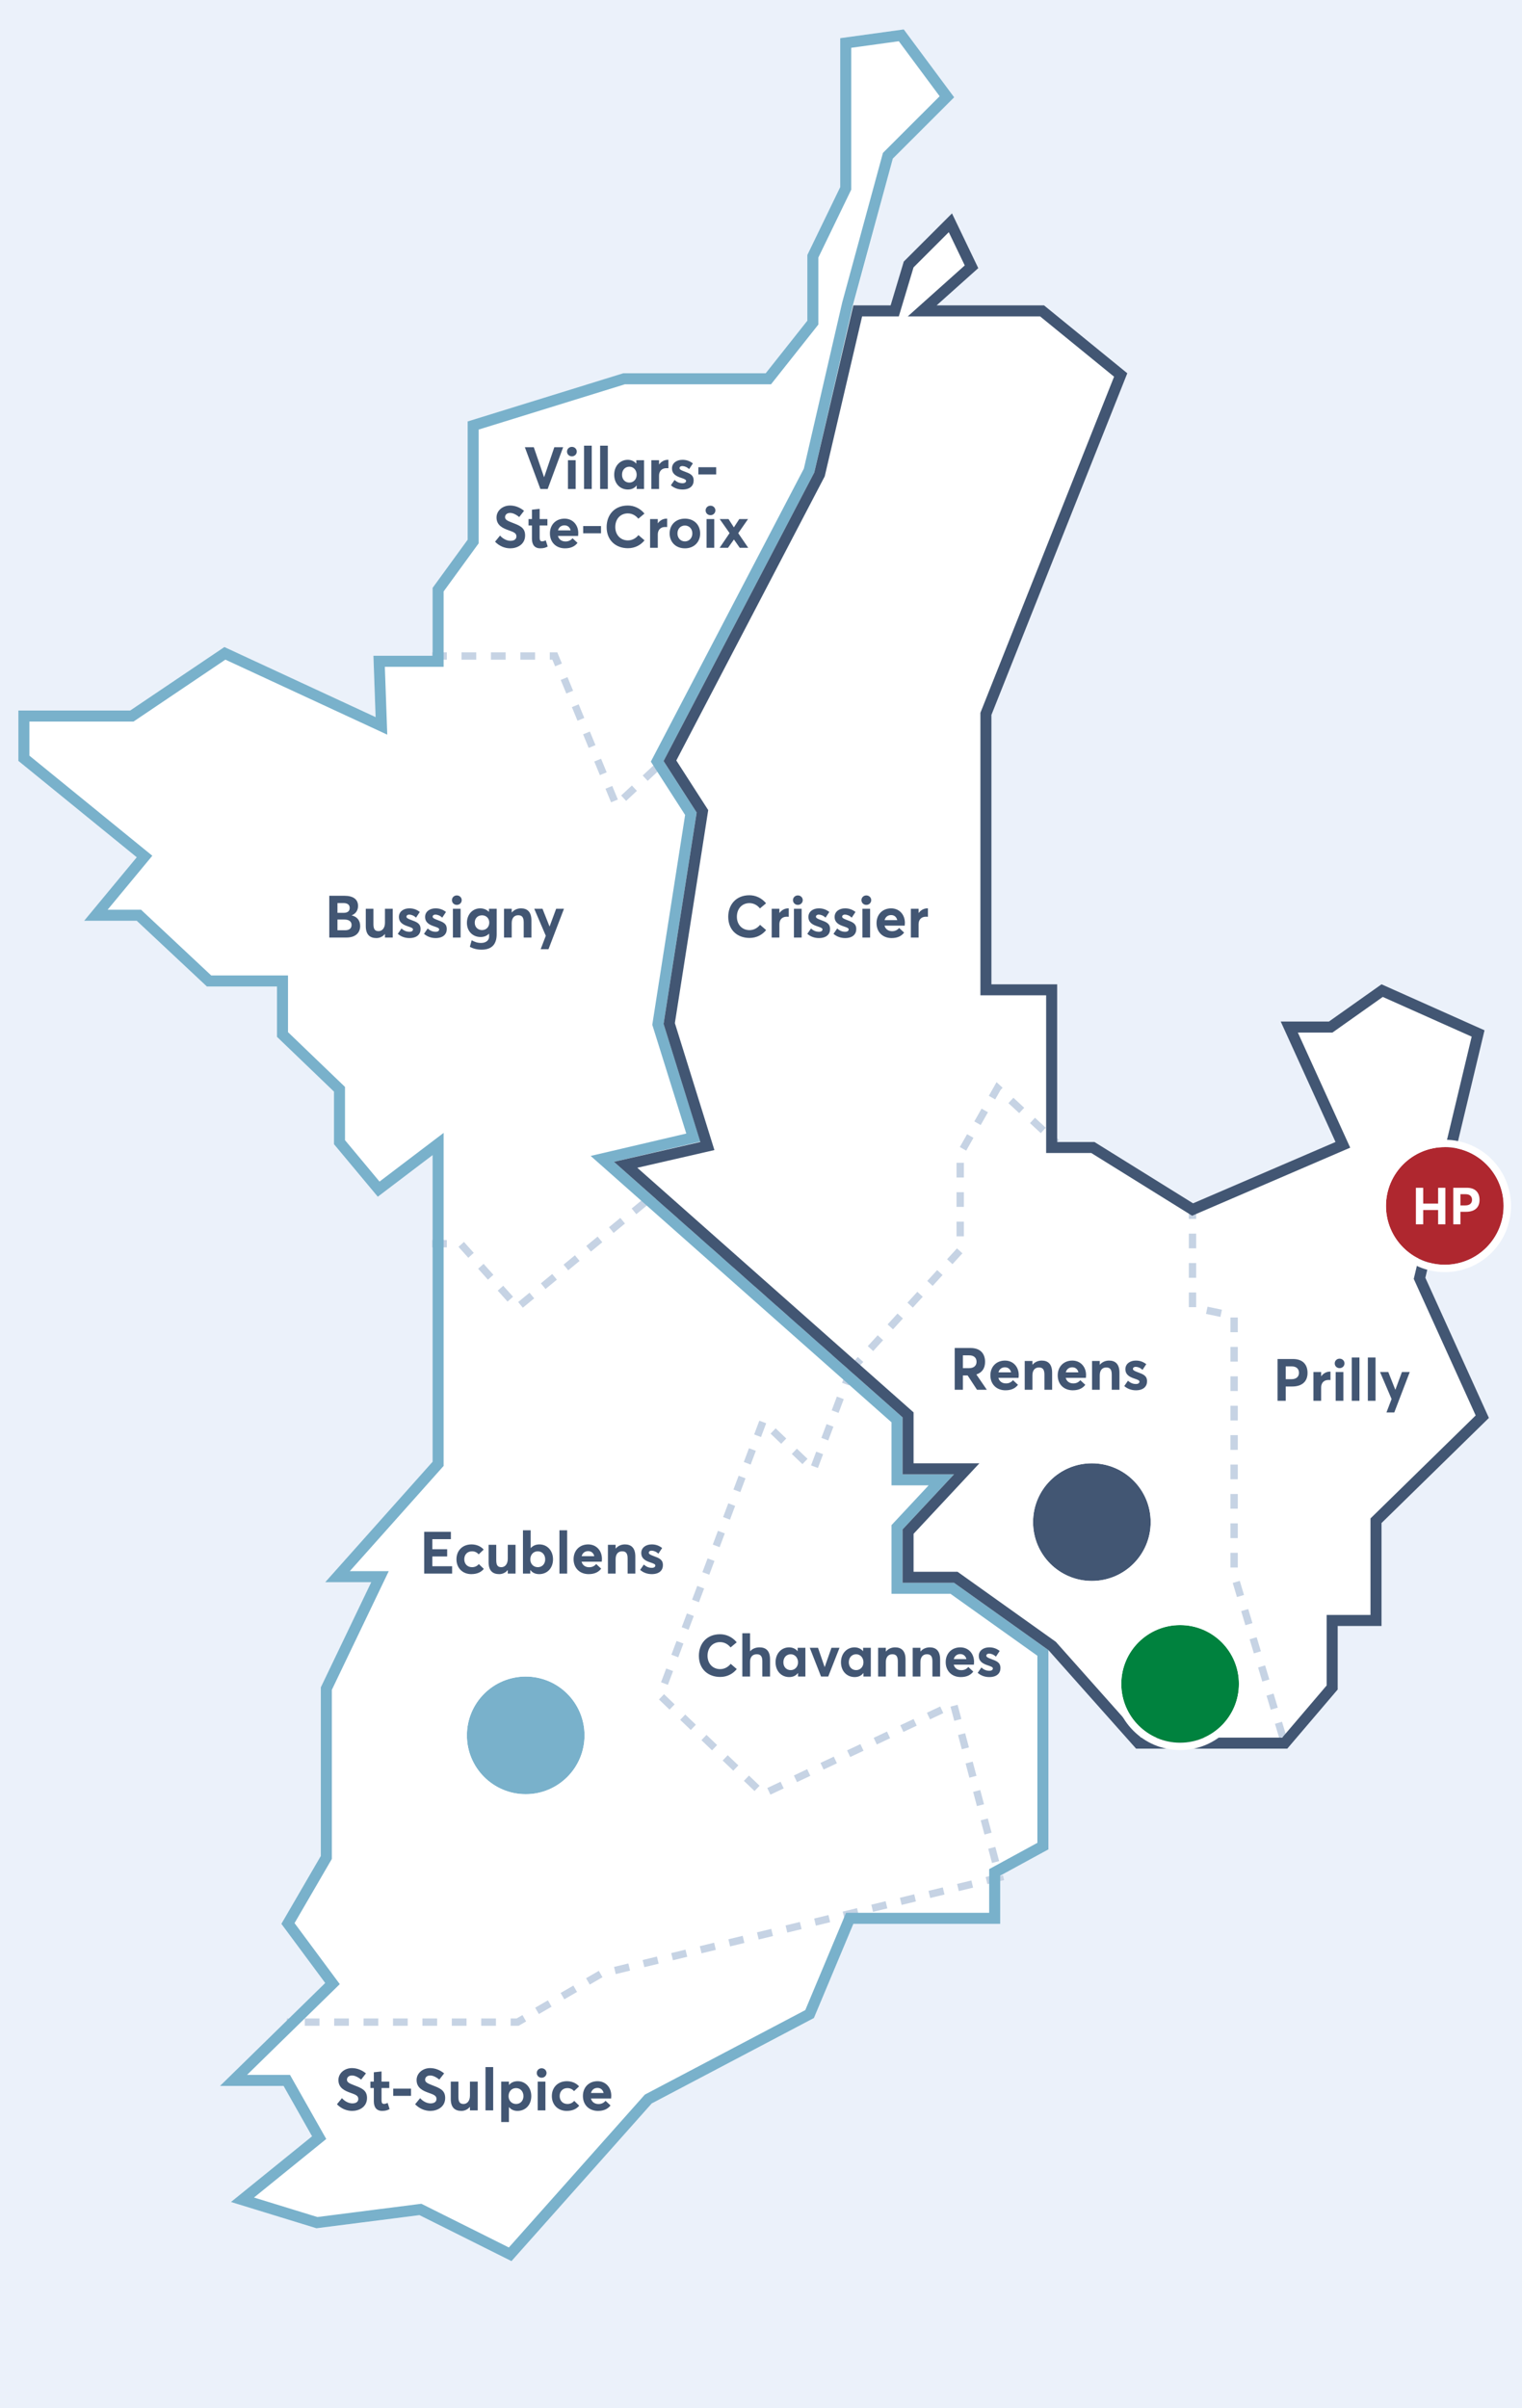
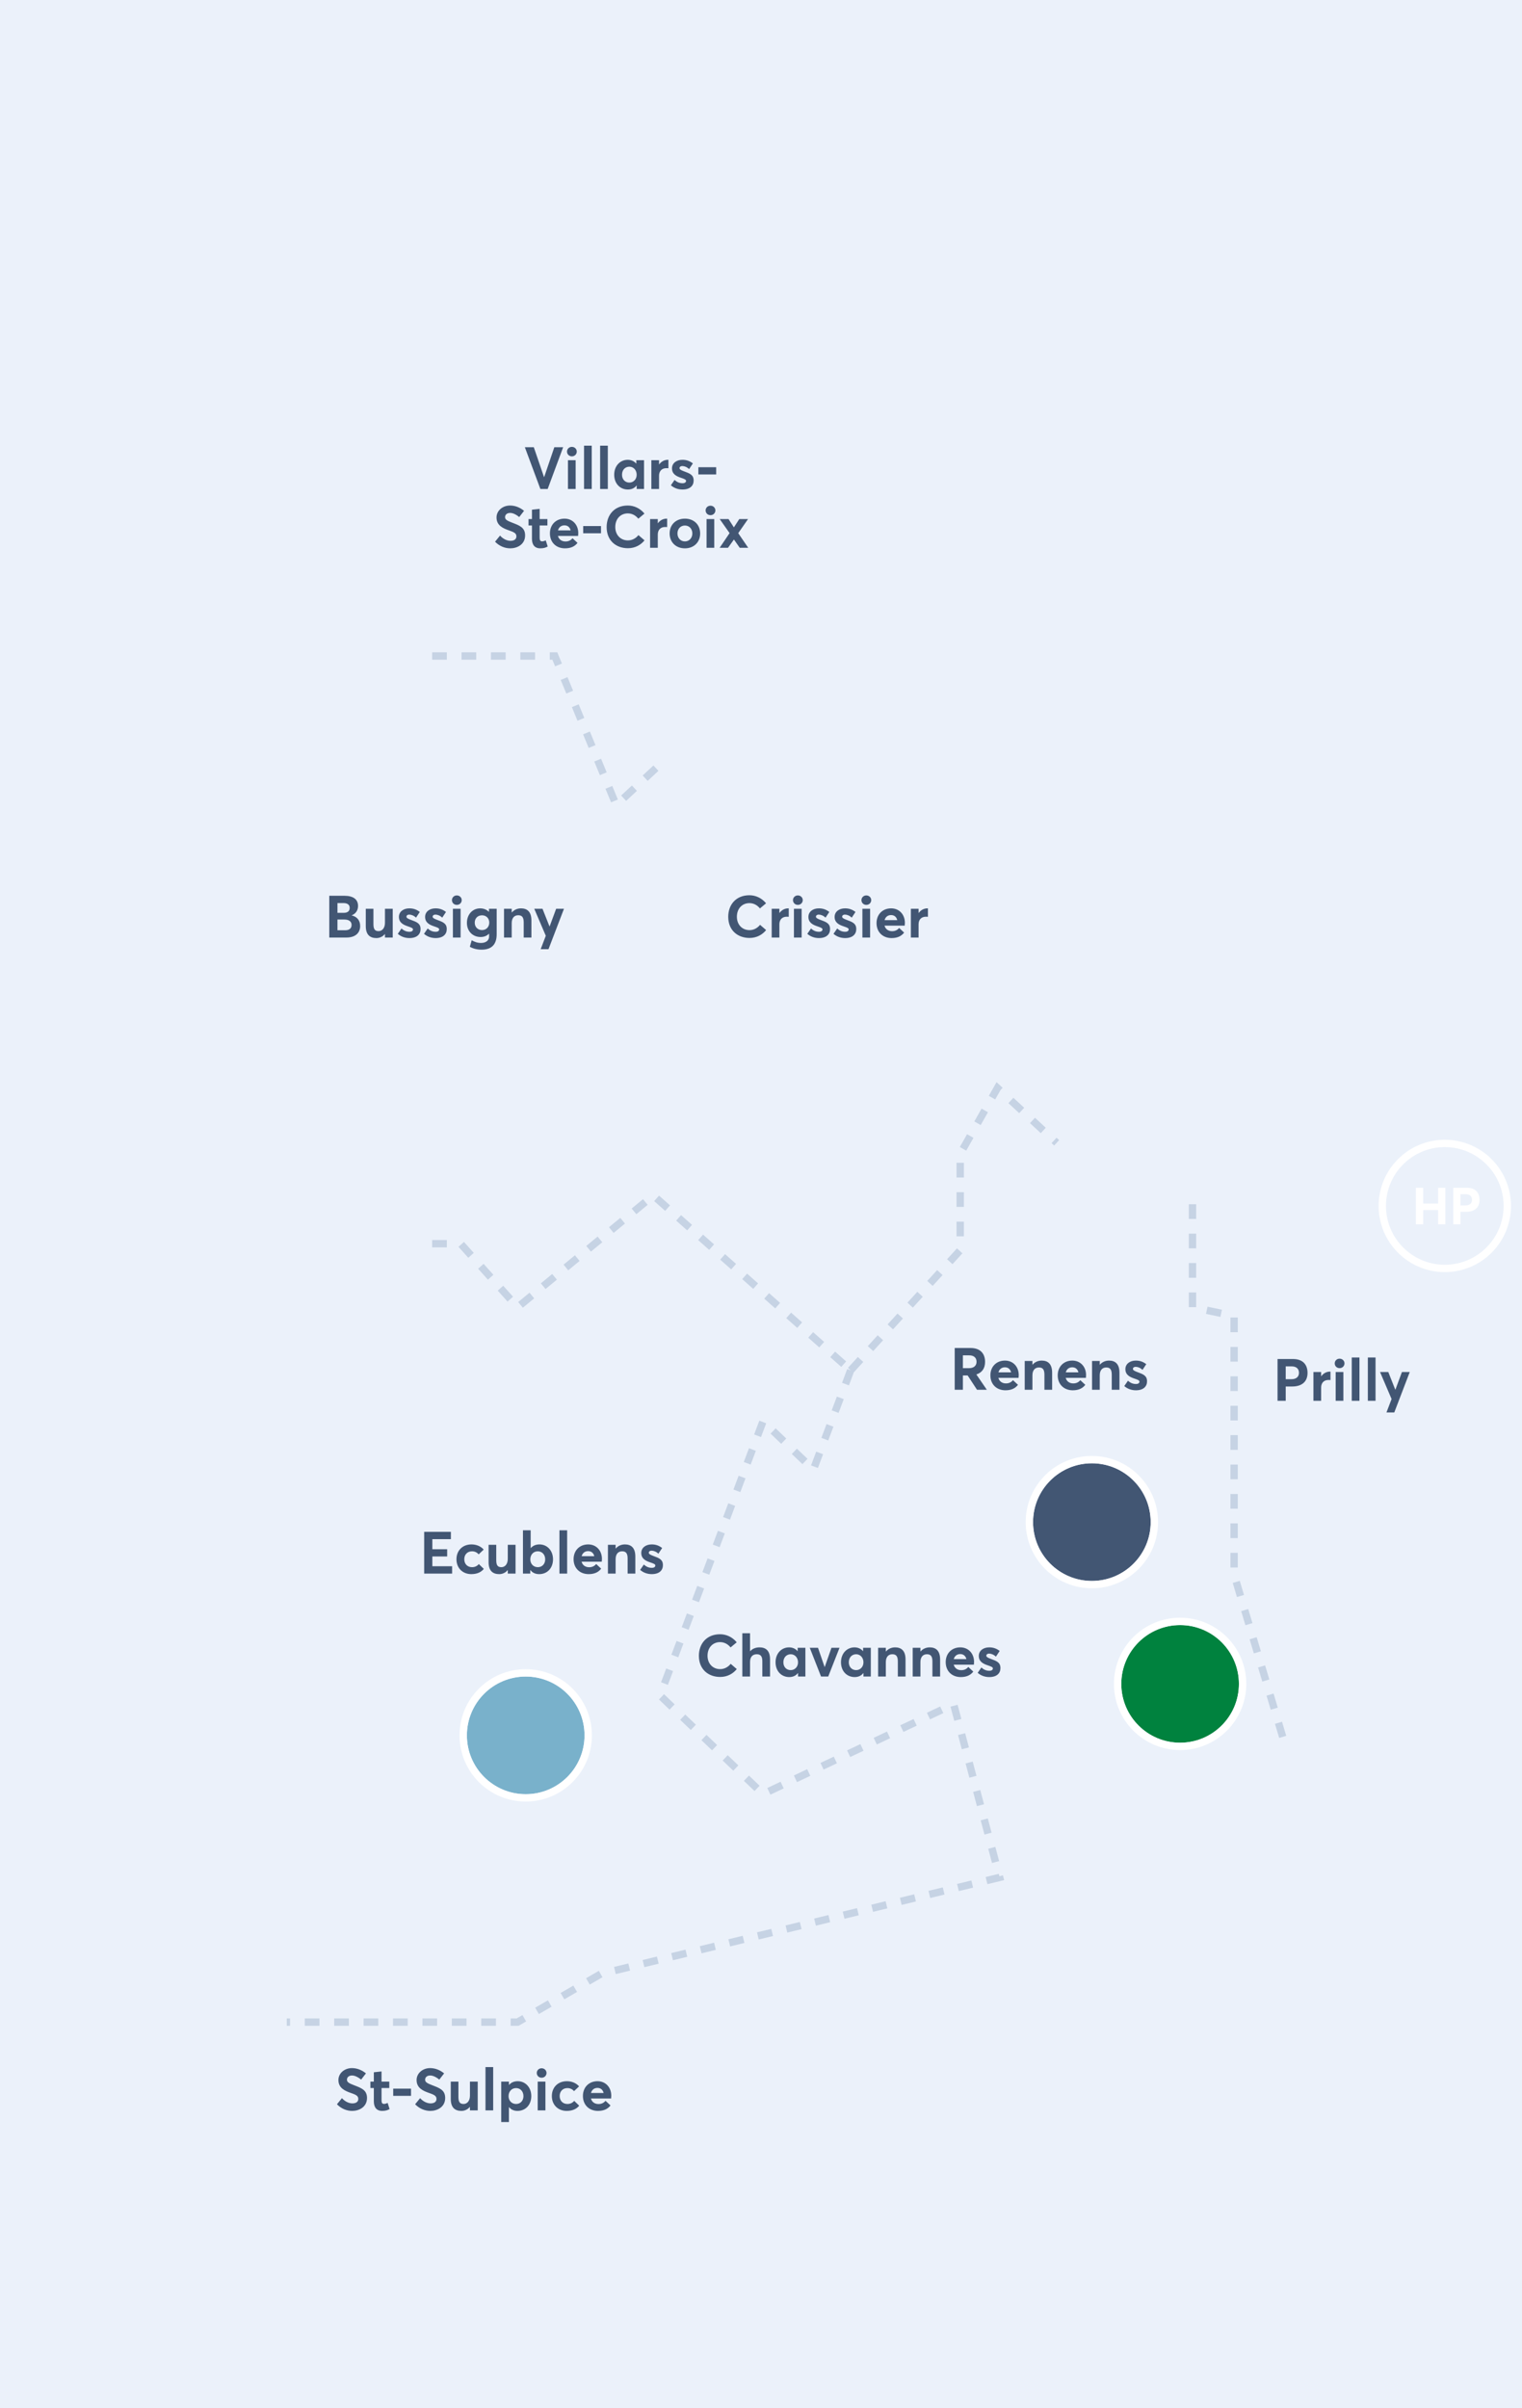
<svg xmlns="http://www.w3.org/2000/svg" width="414" height="655" viewBox="0 0 414 655" fill="none">
  <g clip-path="url(#clip0_27339_20778)">
    <rect width="414" height="687" transform="translate(0 -32)" fill="#EBF1FA" />
-     <path d="M228.547 10.383L245.835 8L259.545 26.466L242.854 43.145L232.124 83.056H242.258L245.835 71.142L258.949 58.037L266.103 72.929L254.776 83.056H283.987L306.639 101.522L269.68 194.448V267.717H287.563V310.606H297.697L324.523 327.286L363.271 310.606L348.368 277.844H361.483L375.79 267.717L403.808 280.227L387.712 347.539L405 385.662L375.79 414.255V442.252H363.867V459.527L350.156 475.61H309.024L285.179 448.805V503.012L272.064 510.16V523.265H232.124L221.393 548.879L177.28 572.111L139.128 615L114.091 602.491L86.073 606.065L62.824 598.917L84.881 581.046L77.131 567.345H59.843L88.457 539.348L76.535 523.265L87.265 504.799V458.931L100.976 430.339H88.457L117.668 397.576V314.181L102.765 325.499L90.842 311.202V296.906L75.343 282.014V268.313H56.267L37.191 250.443H22.884L37.191 233.168L5 206.958V193.257H35.402L61.036 175.982L102.168 195.044L101.572 178.365H117.668V159.899L127.206 146.794V114.627L169.531 101.522H208.279L219.605 87.226V69.355L228.547 50.889V10.383Z" fill="white" />
    <path d="M117.543 178.428H150.921L167.61 218.985L180.5 207M117.543 338.27H125.291L140.788 355.566L177.707 325.148L231.387 372.712M231.387 372.712L221.254 399.701L207.545 386.58L179.531 461.133L207.545 487.972L259.401 463.519L271.918 510.636L163.438 536.879L140.788 550H78M231.387 372.712L261.19 340.059V313.816L271.322 295.923L287.416 310.834M324.37 327.534V355.566L335.695 357.951V428.33L350 476.043" stroke="#C6D3E4" stroke-width="2" stroke-dasharray="4 4" />
    <path d="M259.693 378V366.64H263.997C266.733 366.64 267.949 368.24 267.949 370.416C267.949 372.144 267.149 373.328 265.581 373.84L268.429 378H265.757L263.213 374.112H261.917V378H259.693ZM261.917 372.128H263.549C264.925 372.128 265.629 371.424 265.629 370.384C265.629 369.328 264.941 368.64 263.645 368.64H261.917V372.128ZM277.109 374.016C277.109 374.272 277.077 374.64 277.061 374.768H271.573C271.829 375.712 272.581 376.272 273.637 376.272C274.517 376.272 275.125 375.904 275.541 375.392L276.901 376.656C276.245 377.504 275.237 378.144 273.493 378.144C271.093 378.144 269.397 376.528 269.397 374.08C269.397 371.696 271.045 370.064 273.365 370.064C275.573 370.064 277.109 371.728 277.109 374.016ZM273.349 371.888C272.501 371.888 271.829 372.368 271.589 373.264H275.029C274.821 372.432 274.261 371.888 273.349 371.888ZM278.735 378V370.176H280.831V371.184H280.863C281.487 370.448 282.383 370.064 283.359 370.064C285.023 370.064 286.191 370.96 286.191 373.36V378H284.095V373.888C284.095 372.4 283.567 371.936 282.591 371.936C281.535 371.936 280.831 372.672 280.831 374.08V378H278.735ZM295.422 374.016C295.422 374.272 295.39 374.64 295.374 374.768H289.886C290.142 375.712 290.894 376.272 291.95 376.272C292.83 376.272 293.438 375.904 293.854 375.392L295.214 376.656C294.558 377.504 293.55 378.144 291.806 378.144C289.406 378.144 287.71 376.528 287.71 374.08C287.71 371.696 289.358 370.064 291.678 370.064C293.886 370.064 295.422 371.728 295.422 374.016ZM291.662 371.888C290.814 371.888 290.142 372.368 289.902 373.264H293.342C293.134 372.432 292.574 371.888 291.662 371.888ZM297.048 378V370.176H299.144V371.184H299.176C299.8 370.448 300.696 370.064 301.672 370.064C303.336 370.064 304.504 370.96 304.504 373.36V378H302.408V373.888C302.408 372.4 301.88 371.936 300.904 371.936C299.848 371.936 299.144 372.672 299.144 374.08V378H297.048ZM308.982 378.144C307.734 378.144 306.662 377.728 305.814 376.992L306.822 375.536C307.462 376.128 308.134 376.432 308.998 376.432C309.606 376.432 309.942 376.176 309.942 375.792C309.942 375.456 309.542 375.28 308.534 374.944C307.238 374.512 306.118 373.904 306.118 372.384C306.118 370.976 307.334 370.064 308.95 370.064C310.022 370.064 310.902 370.352 311.798 371.04L310.774 372.592C310.182 372.016 309.478 371.76 308.902 371.76C308.582 371.76 308.166 371.92 308.166 372.336C308.166 372.656 308.55 372.88 309.318 373.168C311.014 373.792 312.006 374.16 312.006 375.712C312.006 377.088 311.03 378.144 308.982 378.144Z" fill="#425673" />
    <path d="M347.505 381V369.64H351.713C354.465 369.64 355.665 371.24 355.665 373.416C355.665 375.912 353.985 377.112 351.489 377.112H349.729V381H347.505ZM349.729 375.128H351.249C352.657 375.128 353.329 374.424 353.329 373.384C353.329 372.328 352.657 371.64 351.361 371.64H349.729V375.128ZM357.267 381V373.176H359.363V374.312H359.395C359.987 373.512 360.835 373.064 361.747 373.064H361.907V375.352C361.683 375.336 361.475 375.336 361.347 375.336C360.051 375.336 359.363 376.2 359.363 377.384V381H357.267ZM364.388 372.12C363.62 372.12 363.06 371.544 363.06 370.824C363.06 370.12 363.62 369.544 364.388 369.544C365.14 369.544 365.716 370.12 365.716 370.824C365.716 371.544 365.14 372.12 364.388 372.12ZM363.316 381V373.176H365.412V381H363.316ZM367.691 381V369.224H369.787V381H367.691ZM372.066 381V369.224H374.162V381H372.066ZM377.132 384.168L378.524 380.52L375.388 373.176H377.628L379.532 377.976H379.564L381.34 373.176H383.468L379.26 384.168H377.132Z" fill="#425673" />
    <path d="M195.896 456.112C192.728 456.112 190.104 454.096 190.104 450.352C190.104 447.104 192.184 444.496 195.864 444.496C197.496 444.496 199.176 445.2 200.392 446.688L198.728 448.08C197.992 447.184 197.032 446.64 195.864 446.64C193.928 446.64 192.456 448.08 192.456 450.352C192.456 452.464 193.864 453.984 195.896 453.984C197.08 453.984 198.072 453.392 198.76 452.544L200.408 453.968C199.432 455.184 197.896 456.112 195.896 456.112ZM201.923 456V444.224H204.019V449.12H204.035C204.675 448.416 205.571 448.064 206.595 448.064C208.259 448.064 209.459 448.912 209.459 451.312V456H207.363V451.84C207.363 450.416 206.835 449.936 205.843 449.936C204.723 449.936 204.019 450.64 204.019 452.048V456H201.923ZM214.687 456.144C212.543 456.144 210.959 454.528 210.959 452.112C210.959 449.744 212.543 448.064 214.639 448.064C215.551 448.064 216.383 448.416 216.943 449.088L216.975 449.072V448.176H219.071V456H217.071V455.072L217.039 455.056C216.495 455.76 215.711 456.144 214.687 456.144ZM215.087 454.256C216.159 454.256 217.071 453.408 217.071 452.128C217.071 450.864 216.207 449.936 215.087 449.936C213.951 449.936 213.087 450.784 213.087 452.128C213.087 453.376 213.903 454.256 215.087 454.256ZM223.335 456L220.263 448.176H222.503L224.311 453.424H224.327L226.167 448.176H228.359L225.287 456H223.335ZM232.484 456.144C230.34 456.144 228.756 454.528 228.756 452.112C228.756 449.744 230.34 448.064 232.436 448.064C233.348 448.064 234.18 448.416 234.74 449.088L234.772 449.072V448.176H236.868V456H234.868V455.072L234.836 455.056C234.292 455.76 233.508 456.144 232.484 456.144ZM232.884 454.256C233.956 454.256 234.868 453.408 234.868 452.128C234.868 450.864 234.004 449.936 232.884 449.936C231.748 449.936 230.884 450.784 230.884 452.128C230.884 453.376 231.7 454.256 232.884 454.256ZM238.86 456V448.176H240.956V449.184H240.988C241.612 448.448 242.508 448.064 243.484 448.064C245.148 448.064 246.316 448.96 246.316 451.36V456H244.22V451.888C244.22 450.4 243.692 449.936 242.716 449.936C241.66 449.936 240.956 450.672 240.956 452.08V456H238.86ZM248.267 456V448.176H250.363V449.184H250.395C251.019 448.448 251.915 448.064 252.891 448.064C254.555 448.064 255.723 448.96 255.723 451.36V456H253.627V451.888C253.627 450.4 253.099 449.936 252.123 449.936C251.067 449.936 250.363 450.672 250.363 452.08V456H248.267ZM264.953 452.016C264.953 452.272 264.921 452.64 264.905 452.768H259.417C259.673 453.712 260.425 454.272 261.481 454.272C262.361 454.272 262.969 453.904 263.385 453.392L264.745 454.656C264.089 455.504 263.081 456.144 261.337 456.144C258.937 456.144 257.241 454.528 257.241 452.08C257.241 449.696 258.889 448.064 261.209 448.064C263.417 448.064 264.953 449.728 264.953 452.016ZM261.193 449.888C260.345 449.888 259.673 450.368 259.433 451.264H262.873C262.665 450.432 262.105 449.888 261.193 449.888ZM269.107 456.144C267.859 456.144 266.787 455.728 265.939 454.992L266.947 453.536C267.587 454.128 268.259 454.432 269.123 454.432C269.731 454.432 270.067 454.176 270.067 453.792C270.067 453.456 269.667 453.28 268.659 452.944C267.363 452.512 266.243 451.904 266.243 450.384C266.243 448.976 267.459 448.064 269.075 448.064C270.147 448.064 271.027 448.352 271.923 449.04L270.899 450.592C270.307 450.016 269.603 449.76 269.027 449.76C268.707 449.76 268.291 449.92 268.291 450.336C268.291 450.656 268.675 450.88 269.443 451.168C271.139 451.792 272.131 452.16 272.131 453.712C272.131 455.088 271.155 456.144 269.107 456.144Z" fill="#425673" />
    <path d="M115.38 428V416.64H122.644V418.64H117.604V421.376H121.636V423.344H117.604V426H122.98V428H115.38ZM128.195 428.144C125.859 428.144 124.163 426.512 124.163 424.112C124.163 421.696 125.843 420.064 128.259 420.064C129.475 420.064 130.755 420.512 131.571 421.472L130.195 422.768C129.779 422.256 129.139 421.936 128.403 421.936C127.139 421.936 126.291 422.816 126.291 424.096C126.291 425.392 127.155 426.256 128.403 426.256C129.203 426.256 129.827 425.92 130.243 425.408L131.603 426.72C130.931 427.552 129.859 428.144 128.195 428.144ZM135.784 428.144C134.088 428.144 132.904 427.28 132.904 424.896V420.176H134.984V424.352C134.984 425.776 135.416 426.256 136.392 426.256C137.304 426.256 138.12 425.488 138.12 423.984V420.176H140.232V428H138.12V427.072L138.088 427.056C137.496 427.776 136.664 428.144 135.784 428.144ZM146.667 428.144C145.611 428.144 144.827 427.76 144.267 427.04L144.235 427.056V428H142.251V416.224H144.347V421.072H144.363C144.955 420.4 145.771 420.064 146.731 420.064C148.843 420.064 150.427 421.744 150.427 424.112C150.427 426.528 148.843 428.144 146.667 428.144ZM146.299 426.256C147.467 426.256 148.299 425.376 148.299 424.128C148.299 422.784 147.403 421.936 146.283 421.936C145.083 421.936 144.251 422.864 144.251 424.128C144.251 425.408 145.147 426.256 146.299 426.256ZM152.175 428V416.224H154.271V428H152.175ZM163.734 424.016C163.734 424.272 163.702 424.64 163.686 424.768H158.198C158.454 425.712 159.206 426.272 160.262 426.272C161.142 426.272 161.75 425.904 162.166 425.392L163.526 426.656C162.87 427.504 161.862 428.144 160.118 428.144C157.718 428.144 156.022 426.528 156.022 424.08C156.022 421.696 157.67 420.064 159.99 420.064C162.198 420.064 163.734 421.728 163.734 424.016ZM159.974 421.888C159.126 421.888 158.454 422.368 158.214 423.264H161.654C161.446 422.432 160.886 421.888 159.974 421.888ZM165.36 428V420.176H167.456V421.184H167.488C168.112 420.448 169.008 420.064 169.984 420.064C171.648 420.064 172.816 420.96 172.816 423.36V428H170.72V423.888C170.72 422.4 170.192 421.936 169.216 421.936C168.16 421.936 167.456 422.672 167.456 424.08V428H165.36ZM177.295 428.144C176.047 428.144 174.975 427.728 174.127 426.992L175.135 425.536C175.775 426.128 176.447 426.432 177.311 426.432C177.919 426.432 178.255 426.176 178.255 425.792C178.255 425.456 177.855 425.28 176.847 424.944C175.551 424.512 174.431 423.904 174.431 422.384C174.431 420.976 175.647 420.064 177.263 420.064C178.335 420.064 179.215 420.352 180.111 421.04L179.087 422.592C178.495 422.016 177.791 421.76 177.215 421.76C176.895 421.76 176.479 421.92 176.479 422.336C176.479 422.656 176.863 422.88 177.631 423.168C179.327 423.792 180.319 424.16 180.319 425.712C180.319 427.088 179.343 428.144 177.295 428.144Z" fill="#425673" />
    <path d="M95.797 574.144C94.341 574.144 92.853 573.568 91.653 572.336L93.013 570.672C93.861 571.632 94.949 572.096 95.845 572.096C96.933 572.096 97.461 571.6 97.461 570.896C97.461 570.064 96.869 569.76 95.493 569.28C93.765 568.688 92.053 567.904 92.053 565.744C92.053 563.92 93.669 562.512 95.701 562.496C97.109 562.496 98.405 563.008 99.541 563.936L98.229 565.632C97.285 564.864 96.453 564.512 95.749 564.512C94.965 564.512 94.389 564.928 94.373 565.648C94.373 566.352 94.981 566.64 96.293 567.152C98.261 567.92 99.829 568.432 99.829 570.624C99.829 573.12 97.637 574.144 95.797 574.144ZM103.909 574.144C102.565 574.144 101.685 573.296 101.685 571.536V567.92H100.757V566.176H101.685V563.632L103.781 563.408V566.176H105.893V567.92H103.781V571.232C103.781 571.92 103.957 572.24 104.453 572.24C104.709 572.24 105.093 572.144 105.445 571.968L105.973 573.648C105.477 573.92 104.965 574.144 103.909 574.144ZM106.955 570.048V568.08H111.803V570.048H106.955ZM117.062 574.144C115.606 574.144 114.118 573.568 112.918 572.336L114.278 570.672C115.126 571.632 116.214 572.096 117.11 572.096C118.198 572.096 118.726 571.6 118.726 570.896C118.726 570.064 118.134 569.76 116.758 569.28C115.03 568.688 113.318 567.904 113.318 565.744C113.318 563.92 114.934 562.512 116.966 562.496C118.374 562.496 119.67 563.008 120.806 563.936L119.494 565.632C118.55 564.864 117.718 564.512 117.014 564.512C116.23 564.512 115.654 564.928 115.638 565.648C115.638 566.352 116.246 566.64 117.558 567.152C119.526 567.92 121.094 568.432 121.094 570.624C121.094 573.12 118.902 574.144 117.062 574.144ZM125.495 574.144C123.799 574.144 122.615 573.28 122.615 570.896V566.176H124.695V570.352C124.695 571.776 125.127 572.256 126.103 572.256C127.015 572.256 127.831 571.488 127.831 569.984V566.176H129.943V574H127.831V573.072L127.799 573.056C127.207 573.776 126.375 574.144 125.495 574.144ZM132.058 574V562.224H134.154V574H132.058ZM136.337 577.168V566.176H138.433V567.072H138.465C139.025 566.416 139.857 566.064 140.817 566.064C142.929 566.064 144.513 567.744 144.513 570.112C144.513 572.528 142.929 574.144 140.753 574.144C139.777 574.144 139.009 573.776 138.465 573.12L138.433 573.136V577.168H136.337ZM140.385 572.256C141.553 572.256 142.385 571.376 142.385 570.128C142.385 568.784 141.489 567.936 140.369 567.936C139.169 567.936 138.337 568.864 138.337 570.128C138.337 571.408 139.233 572.256 140.385 572.256ZM147.333 565.12C146.565 565.12 146.005 564.544 146.005 563.824C146.005 563.12 146.565 562.544 147.333 562.544C148.085 562.544 148.661 563.12 148.661 563.824C148.661 564.544 148.085 565.12 147.333 565.12ZM146.261 574V566.176H148.357V574H146.261ZM154.14 574.144C151.804 574.144 150.108 572.512 150.108 570.112C150.108 567.696 151.788 566.064 154.204 566.064C155.42 566.064 156.7 566.512 157.516 567.472L156.14 568.768C155.724 568.256 155.084 567.936 154.348 567.936C153.084 567.936 152.236 568.816 152.236 570.096C152.236 571.392 153.1 572.256 154.348 572.256C155.148 572.256 155.772 571.92 156.188 571.408L157.548 572.72C156.876 573.552 155.804 574.144 154.14 574.144ZM166.273 570.016C166.273 570.272 166.241 570.64 166.225 570.768H160.737C160.993 571.712 161.745 572.272 162.801 572.272C163.681 572.272 164.289 571.904 164.705 571.392L166.065 572.656C165.409 573.504 164.401 574.144 162.657 574.144C160.257 574.144 158.561 572.528 158.561 570.08C158.561 567.696 160.209 566.064 162.529 566.064C164.737 566.064 166.273 567.728 166.273 570.016ZM162.513 567.888C161.665 567.888 160.993 568.368 160.753 569.264H164.193C163.985 568.432 163.425 567.888 162.513 567.888Z" fill="#425673" />
    <path d="M89.568 255V243.64H93.664C96.08 243.64 97.392 244.6 97.392 246.408C97.392 247.432 96.912 248.472 95.68 248.952V248.984C97.136 249.336 97.968 250.36 97.968 251.864C97.968 253.672 96.752 255 94.224 255H89.568ZM91.792 248.28H93.488C94.464 248.28 95.12 247.88 95.12 246.952C95.12 246.152 94.624 245.624 93.392 245.624H91.792V248.28ZM91.792 253.016H93.904C94.976 253.016 95.632 252.536 95.632 251.576C95.632 250.68 94.976 250.104 93.68 250.104H91.792V253.016ZM102.378 255.144C100.682 255.144 99.498 254.28 99.498 251.896V247.176H101.578V251.352C101.578 252.776 102.01 253.256 102.986 253.256C103.898 253.256 104.714 252.488 104.714 250.984V247.176H106.826V255H104.714V254.072L104.682 254.056C104.09 254.776 103.258 255.144 102.378 255.144ZM111.373 255.144C110.125 255.144 109.053 254.728 108.205 253.992L109.213 252.536C109.853 253.128 110.525 253.432 111.389 253.432C111.997 253.432 112.333 253.176 112.333 252.792C112.333 252.456 111.933 252.28 110.925 251.944C109.629 251.512 108.509 250.904 108.509 249.384C108.509 247.976 109.725 247.064 111.341 247.064C112.413 247.064 113.293 247.352 114.189 248.04L113.165 249.592C112.573 249.016 111.869 248.76 111.293 248.76C110.973 248.76 110.557 248.92 110.557 249.336C110.557 249.656 110.941 249.88 111.709 250.168C113.405 250.792 114.397 251.16 114.397 252.712C114.397 254.088 113.421 255.144 111.373 255.144ZM118.498 255.144C117.25 255.144 116.178 254.728 115.33 253.992L116.338 252.536C116.978 253.128 117.65 253.432 118.514 253.432C119.122 253.432 119.458 253.176 119.458 252.792C119.458 252.456 119.058 252.28 118.05 251.944C116.754 251.512 115.634 250.904 115.634 249.384C115.634 247.976 116.85 247.064 118.466 247.064C119.538 247.064 120.418 247.352 121.314 248.04L120.29 249.592C119.698 249.016 118.994 248.76 118.418 248.76C118.098 248.76 117.682 248.92 117.682 249.336C117.682 249.656 118.066 249.88 118.834 250.168C120.53 250.792 121.522 251.16 121.522 252.712C121.522 254.088 120.546 255.144 118.498 255.144ZM124.263 246.12C123.495 246.12 122.935 245.544 122.935 244.824C122.935 244.12 123.495 243.544 124.263 243.544C125.015 243.544 125.591 244.12 125.591 244.824C125.591 245.544 125.015 246.12 124.263 246.12ZM123.191 255V247.176H125.287V255H123.191ZM131.006 258.296C129.806 258.296 128.734 258.04 127.806 257.512L128.302 255.736C129.07 256.168 129.822 256.472 130.846 256.472C132.302 256.472 133.038 255.672 133.038 254.744V253.96H133.006C132.446 254.536 131.662 254.856 130.734 254.856C128.59 254.856 127.006 253.288 127.006 251.016C127.006 248.712 128.542 247.064 130.622 247.064C131.486 247.064 132.334 247.368 132.974 247.992H133.006V247.176H135.102V254.104C135.102 256.552 134.03 258.296 131.006 258.296ZM131.118 252.968C132.27 252.968 133.086 252.12 133.086 250.936C133.086 249.752 132.238 248.952 131.118 248.952C129.95 248.952 129.134 249.768 129.134 250.952C129.134 252.184 129.998 252.968 131.118 252.968ZM137.095 255V247.176H139.191V248.184H139.223C139.847 247.448 140.743 247.064 141.719 247.064C143.383 247.064 144.551 247.96 144.551 250.36V255H142.455V250.888C142.455 249.4 141.927 248.936 140.951 248.936C139.895 248.936 139.191 249.672 139.191 251.08V255H137.095ZM147.07 258.168L148.462 254.52L145.326 247.176H147.566L149.47 251.976H149.502L151.278 247.176H153.406L149.198 258.168H147.07Z" fill="#425673" />
    <path d="M203.88 255.112C200.712 255.112 198.088 253.096 198.088 249.352C198.088 246.104 200.168 243.496 203.848 243.496C205.48 243.496 207.16 244.2 208.376 245.688L206.712 247.08C205.976 246.184 205.016 245.64 203.848 245.64C201.912 245.64 200.44 247.08 200.44 249.352C200.44 251.464 201.848 252.984 203.88 252.984C205.064 252.984 206.056 252.392 206.744 251.544L208.392 252.968C207.416 254.184 205.88 255.112 203.88 255.112ZM209.907 255V247.176H212.003V248.312H212.035C212.627 247.512 213.475 247.064 214.387 247.064H214.547V249.352C214.323 249.336 214.115 249.336 213.987 249.336C212.691 249.336 212.003 250.2 212.003 251.384V255H209.907ZM217.028 246.12C216.26 246.12 215.7 245.544 215.7 244.824C215.7 244.12 216.26 243.544 217.028 243.544C217.78 243.544 218.356 244.12 218.356 244.824C218.356 245.544 217.78 246.12 217.028 246.12ZM215.956 255V247.176H218.052V255H215.956ZM222.763 255.144C221.515 255.144 220.443 254.728 219.595 253.992L220.603 252.536C221.243 253.128 221.915 253.432 222.779 253.432C223.387 253.432 223.723 253.176 223.723 252.792C223.723 252.456 223.323 252.28 222.315 251.944C221.019 251.512 219.899 250.904 219.899 249.384C219.899 247.976 221.115 247.064 222.731 247.064C223.803 247.064 224.683 247.352 225.579 248.04L224.555 249.592C223.963 249.016 223.259 248.76 222.683 248.76C222.363 248.76 221.947 248.92 221.947 249.336C221.947 249.656 222.331 249.88 223.099 250.168C224.795 250.792 225.787 251.16 225.787 252.712C225.787 254.088 224.811 255.144 222.763 255.144ZM229.888 255.144C228.64 255.144 227.568 254.728 226.72 253.992L227.728 252.536C228.368 253.128 229.04 253.432 229.904 253.432C230.512 253.432 230.848 253.176 230.848 252.792C230.848 252.456 230.448 252.28 229.44 251.944C228.144 251.512 227.024 250.904 227.024 249.384C227.024 247.976 228.24 247.064 229.856 247.064C230.928 247.064 231.808 247.352 232.704 248.04L231.68 249.592C231.088 249.016 230.384 248.76 229.808 248.76C229.488 248.76 229.072 248.92 229.072 249.336C229.072 249.656 229.456 249.88 230.224 250.168C231.92 250.792 232.912 251.16 232.912 252.712C232.912 254.088 231.936 255.144 229.888 255.144ZM235.653 246.12C234.885 246.12 234.325 245.544 234.325 244.824C234.325 244.12 234.885 243.544 235.653 243.544C236.405 243.544 236.981 244.12 236.981 244.824C236.981 245.544 236.405 246.12 235.653 246.12ZM234.581 255V247.176H236.677V255H234.581ZM246.14 251.016C246.14 251.272 246.108 251.64 246.092 251.768H240.604C240.86 252.712 241.612 253.272 242.668 253.272C243.548 253.272 244.156 252.904 244.572 252.392L245.932 253.656C245.276 254.504 244.268 255.144 242.524 255.144C240.124 255.144 238.428 253.528 238.428 251.08C238.428 248.696 240.076 247.064 242.396 247.064C244.604 247.064 246.14 248.728 246.14 251.016ZM242.38 248.888C241.532 248.888 240.86 249.368 240.62 250.264H244.06C243.852 249.432 243.292 248.888 242.38 248.888ZM247.767 255V247.176H249.863V248.312H249.895C250.487 247.512 251.335 247.064 252.247 247.064H252.407V249.352C252.183 249.336 251.975 249.336 251.847 249.336C250.551 249.336 249.863 250.2 249.863 251.384V255H247.767Z" fill="#425673" />
    <path d="M146.99 133L142.766 121.64H145.198L147.982 129.768H148.014L150.782 121.64H153.182L148.974 133H146.99ZM155.56 124.12C154.792 124.12 154.232 123.544 154.232 122.824C154.232 122.12 154.792 121.544 155.56 121.544C156.312 121.544 156.888 122.12 156.888 122.824C156.888 123.544 156.312 124.12 155.56 124.12ZM154.488 133V125.176H156.584V133H154.488ZM158.863 133V121.224H160.959V133H158.863ZM163.238 133V121.224H165.334V133H163.238ZM170.797 133.144C168.653 133.144 167.069 131.528 167.069 129.112C167.069 126.744 168.653 125.064 170.749 125.064C171.661 125.064 172.493 125.416 173.053 126.088L173.085 126.072V125.176H175.181V133H173.181V132.072L173.149 132.056C172.605 132.76 171.821 133.144 170.797 133.144ZM171.197 131.256C172.269 131.256 173.181 130.408 173.181 129.128C173.181 127.864 172.317 126.936 171.197 126.936C170.061 126.936 169.197 127.784 169.197 129.128C169.197 130.376 170.013 131.256 171.197 131.256ZM177.173 133V125.176H179.269V126.312H179.301C179.893 125.512 180.741 125.064 181.653 125.064H181.813V127.352C181.589 127.336 181.381 127.336 181.253 127.336C179.957 127.336 179.269 128.2 179.269 129.384V133H177.173ZM185.654 133.144C184.406 133.144 183.334 132.728 182.486 131.992L183.494 130.536C184.134 131.128 184.806 131.432 185.67 131.432C186.278 131.432 186.614 131.176 186.614 130.792C186.614 130.456 186.214 130.28 185.206 129.944C183.91 129.512 182.79 128.904 182.79 127.384C182.79 125.976 184.006 125.064 185.622 125.064C186.694 125.064 187.574 125.352 188.47 126.04L187.446 127.592C186.854 127.016 186.15 126.76 185.574 126.76C185.254 126.76 184.838 126.92 184.838 127.336C184.838 127.656 185.222 127.88 185.99 128.168C187.686 128.792 188.678 129.16 188.678 130.712C188.678 132.088 187.702 133.144 185.654 133.144ZM189.963 129.048V127.08H194.811V129.048H189.963ZM138.804 149.144C137.348 149.144 135.86 148.568 134.66 147.336L136.02 145.672C136.868 146.632 137.956 147.096 138.852 147.096C139.94 147.096 140.468 146.6 140.468 145.896C140.468 145.064 139.876 144.76 138.5 144.28C136.772 143.688 135.06 142.904 135.06 140.744C135.06 138.92 136.676 137.512 138.708 137.496C140.116 137.496 141.412 138.008 142.548 138.936L141.236 140.632C140.292 139.864 139.46 139.512 138.756 139.512C137.972 139.512 137.396 139.928 137.38 140.648C137.38 141.352 137.988 141.64 139.3 142.152C141.268 142.92 142.836 143.432 142.836 145.624C142.836 148.12 140.644 149.144 138.804 149.144ZM146.917 149.144C145.573 149.144 144.693 148.296 144.693 146.536V142.92H143.765V141.176H144.693V138.632L146.789 138.408V141.176H148.901V142.92H146.789V146.232C146.789 146.92 146.965 147.24 147.461 147.24C147.717 147.24 148.101 147.144 148.453 146.968L148.981 148.648C148.485 148.92 147.973 149.144 146.917 149.144ZM157.297 145.016C157.297 145.272 157.265 145.64 157.249 145.768H151.761C152.017 146.712 152.769 147.272 153.825 147.272C154.705 147.272 155.313 146.904 155.729 146.392L157.089 147.656C156.433 148.504 155.425 149.144 153.681 149.144C151.281 149.144 149.585 147.528 149.585 145.08C149.585 142.696 151.233 141.064 153.553 141.064C155.761 141.064 157.297 142.728 157.297 145.016ZM153.537 142.888C152.689 142.888 152.017 143.368 151.777 144.264H155.217C155.009 143.432 154.449 142.888 153.537 142.888ZM158.635 145.048V143.08H163.483V145.048H158.635ZM170.802 149.112C167.634 149.112 165.01 147.096 165.01 143.352C165.01 140.104 167.09 137.496 170.77 137.496C172.402 137.496 174.082 138.2 175.298 139.688L173.634 141.08C172.898 140.184 171.938 139.64 170.77 139.64C168.834 139.64 167.362 141.08 167.362 143.352C167.362 145.464 168.77 146.984 170.802 146.984C171.986 146.984 172.978 146.392 173.666 145.544L175.314 146.968C174.338 148.184 172.802 149.112 170.802 149.112ZM176.829 149V141.176H178.925V142.312H178.957C179.549 141.512 180.397 141.064 181.309 141.064H181.469V143.352C181.245 143.336 181.037 143.336 180.909 143.336C179.613 143.336 178.925 144.2 178.925 145.384V149H176.829ZM186.307 149.144C183.811 149.144 182.147 147.432 182.147 145.096C182.147 142.76 183.811 141.064 186.307 141.064C188.739 141.064 190.451 142.696 190.451 145.096C190.451 147.48 188.739 149.144 186.307 149.144ZM186.307 147.256C187.427 147.256 188.323 146.376 188.323 145.096C188.323 143.816 187.459 142.936 186.307 142.936C185.091 142.936 184.275 143.864 184.275 145.096C184.275 146.312 185.107 147.256 186.307 147.256ZM193.263 140.12C192.495 140.12 191.935 139.544 191.935 138.824C191.935 138.12 192.495 137.544 193.263 137.544C194.015 137.544 194.591 138.12 194.591 138.824C194.591 139.544 194.015 140.12 193.263 140.12ZM192.191 149V141.176H194.287V149H192.191ZM195.75 149L198.454 145L195.766 141.176H198.166L199.606 143.416H199.638L201.094 141.176H203.478L200.806 145.016L203.526 149H201.222L199.654 146.76H199.622L198.022 149H195.75Z" fill="#425673" />
-     <path d="M92.342 296.267L91.881 295.824L76.843 281.374V266.813H56.859L38.216 249.348L37.783 248.942H26.074L38.346 234.125L39.31 232.96L38.138 232.005L6.5 206.244V194.757H35.86L36.24 194.501L61.172 177.699L101.538 196.405L103.755 197.433L103.667 194.99L103.127 179.865H119.168V160.387L128.419 147.677L128.706 147.282V115.731L169.757 103.022H209.004L209.454 102.453L220.781 88.157L221.105 87.748V69.697L229.897 51.543L230.047 51.233V11.69L245.159 9.607L257.568 26.32L241.794 42.084L241.512 42.366L241.406 42.751L230.553 82.606L230.545 82.634L230.538 82.663L220.08 127.978L179.171 206.306L178.767 207.078L179.238 207.812L187.929 221.33L179.018 278.268L178.964 278.613L179.068 278.947L188.587 309.406L166.658 314.539L163.834 315.2L166.006 317.123L244 386.175V402.5H256.048L244.403 414.977L244 415.409V432H259.02L283.679 449.577V502.12L271.347 508.843L270.564 509.27V521.765H231.126L230.74 522.686L220.218 547.802L176.581 570.784L176.341 570.91L176.159 571.114L138.771 613.145L114.762 601.148L114.354 600.945L113.901 601.003L86.205 604.535L65.955 598.31L85.825 582.212L86.811 581.412L86.186 580.308L78.436 566.606L78.006 565.846H63.522L89.507 540.421L90.441 539.506L89.662 538.455L78.327 523.164L88.562 505.553L88.766 505.203V459.272L102.329 430.987L103.359 428.839H91.805L118.787 398.574L119.168 398.147V311.158L116.761 312.986L102.998 323.437L92.342 310.657V296.267Z" stroke="#79B1CB" stroke-width="3" />
-     <path d="M247 384.824L246.494 384.377L170.177 316.81L190.836 312.069L192.414 311.706L191.933 310.16L182.036 278.387L190.982 221.232L191.07 220.668L190.762 220.189L182.232 206.921L222.829 129.195L222.917 129.027L222.961 128.841L233.314 84.556H243.374L243.694 83.487L247.162 71.936L258.514 60.593L264.262 72.562L253.777 81.938L250.849 84.556H283.452L304.839 101.99L268.286 193.894L268.18 194.161V269.217H286.063V312.107H297.271L323.731 328.56L324.396 328.973L325.116 328.663L363.864 311.985L365.271 311.379L364.637 309.986L350.698 279.344H361.96L362.35 279.069L375.959 269.435L402.06 281.089L386.254 347.19L386.134 347.69L386.347 348.158L403.199 385.324L374.741 413.183L374.29 413.624V440.752H362.368V458.974L349.465 474.111H309.697L286.3 447.808L286.188 447.682L286.05 447.583L260.371 429.279L259.979 429H247V416.591L260.597 402.024L262.952 399.5H247V384.824Z" stroke="#425673" stroke-width="3" />
    <g filter="url(#filter0_dd_27339_20778)">
-       <path d="M377 322C377 313.163 384.163 306 393 306C401.837 306 409 313.163 409 322C409 330.837 401.837 338 393 338C384.163 338 377 330.837 377 322Z" fill="#AF272F" />
      <path d="M393 305C402.389 305 410 312.611 410 322C410 331.389 402.389 339 393 339C383.611 339 376 331.389 376 322C376 312.611 383.611 305 393 305Z" stroke="white" stroke-width="2" />
      <path d="M385.138 327V317.06H387.126V321.358H391.186V317.06H393.16V327H391.186V323.108H387.126V327H385.138ZM395.309 327V317.06H398.991C401.399 317.06 402.449 318.46 402.449 320.364C402.449 322.548 400.979 323.598 398.795 323.598H397.255V327H395.309ZM397.255 321.862H398.585C399.817 321.862 400.405 321.246 400.405 320.336C400.405 319.412 399.817 318.81 398.683 318.81H397.255V321.862Z" fill="white" />
    </g>
    <g filter="url(#filter1_dd_27339_20778)">
      <path d="M127 466C127 457.163 134.163 450 143 450C151.837 450 159 457.163 159 466C159 474.837 151.837 482 143 482C134.163 482 127 474.837 127 466Z" fill="#79B1CB" />
      <path d="M143 449C152.389 449 160 456.611 160 466C160 475.389 152.389 483 143 483C133.611 483 126 475.389 126 466C126 456.611 133.611 449 143 449Z" stroke="white" stroke-width="2" />
    </g>
    <g filter="url(#filter2_dd_27339_20778)">
      <path d="M281 408C281 399.163 288.163 392 297 392C305.837 392 313 399.163 313 408C313 416.837 305.837 424 297 424C288.163 424 281 416.837 281 408Z" fill="#425673" />
      <path d="M297 391C306.389 391 314 398.611 314 408C314 417.389 306.389 425 297 425C287.611 425 280 417.389 280 408C280 398.611 287.611 391 297 391Z" stroke="white" stroke-width="2" />
    </g>
    <g filter="url(#filter3_dd_27339_20778)">
      <path d="M305 452C305 443.163 312.163 436 321 436C329.837 436 337 443.163 337 452C337 460.837 329.837 468 321 468C312.163 468 305 460.837 305 452Z" fill="#00823E" />
      <path d="M321 435C330.389 435 338 442.611 338 452C338 461.389 330.389 469 321 469C311.611 469 304 461.389 304 452C304 442.611 311.611 435 321 435Z" stroke="white" stroke-width="2" />
    </g>
  </g>
  <defs>
    <filter id="filter0_dd_27339_20778" x="370" y="303" width="46" height="46" filterUnits="userSpaceOnUse" color-interpolation-filters="sRGB">
      <feFlood flood-opacity="0" result="BackgroundImageFix" />
      <feColorMatrix in="SourceAlpha" type="matrix" values="0 0 0 0 0 0 0 0 0 0 0 0 0 0 0 0 0 0 127 0" result="hardAlpha" />
      <feMorphology radius="1" operator="erode" in="SourceAlpha" result="effect1_dropShadow_27339_20778" />
      <feOffset dy="2" />
      <feGaussianBlur stdDeviation="2" />
      <feComposite in2="hardAlpha" operator="out" />
      <feColorMatrix type="matrix" values="0 0 0 0 0 0 0 0 0 0 0 0 0 0 0 0 0 0 0.05 0" />
      <feBlend mode="normal" in2="BackgroundImageFix" result="effect1_dropShadow_27339_20778" />
      <feColorMatrix in="SourceAlpha" type="matrix" values="0 0 0 0 0 0 0 0 0 0 0 0 0 0 0 0 0 0 127 0" result="hardAlpha" />
      <feMorphology radius="1" operator="erode" in="SourceAlpha" result="effect2_dropShadow_27339_20778" />
      <feOffset dy="4" />
      <feGaussianBlur stdDeviation="3" />
      <feColorMatrix type="matrix" values="0 0 0 0 0 0 0 0 0 0 0 0 0 0 0 0 0 0 0.05 0" />
      <feBlend mode="normal" in2="effect1_dropShadow_27339_20778" result="effect2_dropShadow_27339_20778" />
      <feBlend mode="normal" in="SourceGraphic" in2="effect2_dropShadow_27339_20778" result="shape" />
    </filter>
    <filter id="filter1_dd_27339_20778" x="120" y="447" width="46" height="46" filterUnits="userSpaceOnUse" color-interpolation-filters="sRGB">
      <feFlood flood-opacity="0" result="BackgroundImageFix" />
      <feColorMatrix in="SourceAlpha" type="matrix" values="0 0 0 0 0 0 0 0 0 0 0 0 0 0 0 0 0 0 127 0" result="hardAlpha" />
      <feMorphology radius="1" operator="erode" in="SourceAlpha" result="effect1_dropShadow_27339_20778" />
      <feOffset dy="2" />
      <feGaussianBlur stdDeviation="2" />
      <feComposite in2="hardAlpha" operator="out" />
      <feColorMatrix type="matrix" values="0 0 0 0 0 0 0 0 0 0 0 0 0 0 0 0 0 0 0.05 0" />
      <feBlend mode="normal" in2="BackgroundImageFix" result="effect1_dropShadow_27339_20778" />
      <feColorMatrix in="SourceAlpha" type="matrix" values="0 0 0 0 0 0 0 0 0 0 0 0 0 0 0 0 0 0 127 0" result="hardAlpha" />
      <feMorphology radius="1" operator="erode" in="SourceAlpha" result="effect2_dropShadow_27339_20778" />
      <feOffset dy="4" />
      <feGaussianBlur stdDeviation="3" />
      <feColorMatrix type="matrix" values="0 0 0 0 0 0 0 0 0 0 0 0 0 0 0 0 0 0 0.05 0" />
      <feBlend mode="normal" in2="effect1_dropShadow_27339_20778" result="effect2_dropShadow_27339_20778" />
      <feBlend mode="normal" in="SourceGraphic" in2="effect2_dropShadow_27339_20778" result="shape" />
    </filter>
    <filter id="filter2_dd_27339_20778" x="274" y="389" width="46" height="46" filterUnits="userSpaceOnUse" color-interpolation-filters="sRGB">
      <feFlood flood-opacity="0" result="BackgroundImageFix" />
      <feColorMatrix in="SourceAlpha" type="matrix" values="0 0 0 0 0 0 0 0 0 0 0 0 0 0 0 0 0 0 127 0" result="hardAlpha" />
      <feMorphology radius="1" operator="erode" in="SourceAlpha" result="effect1_dropShadow_27339_20778" />
      <feOffset dy="2" />
      <feGaussianBlur stdDeviation="2" />
      <feComposite in2="hardAlpha" operator="out" />
      <feColorMatrix type="matrix" values="0 0 0 0 0 0 0 0 0 0 0 0 0 0 0 0 0 0 0.05 0" />
      <feBlend mode="normal" in2="BackgroundImageFix" result="effect1_dropShadow_27339_20778" />
      <feColorMatrix in="SourceAlpha" type="matrix" values="0 0 0 0 0 0 0 0 0 0 0 0 0 0 0 0 0 0 127 0" result="hardAlpha" />
      <feMorphology radius="1" operator="erode" in="SourceAlpha" result="effect2_dropShadow_27339_20778" />
      <feOffset dy="4" />
      <feGaussianBlur stdDeviation="3" />
      <feColorMatrix type="matrix" values="0 0 0 0 0 0 0 0 0 0 0 0 0 0 0 0 0 0 0.05 0" />
      <feBlend mode="normal" in2="effect1_dropShadow_27339_20778" result="effect2_dropShadow_27339_20778" />
      <feBlend mode="normal" in="SourceGraphic" in2="effect2_dropShadow_27339_20778" result="shape" />
    </filter>
    <filter id="filter3_dd_27339_20778" x="298" y="433" width="46" height="46" filterUnits="userSpaceOnUse" color-interpolation-filters="sRGB">
      <feFlood flood-opacity="0" result="BackgroundImageFix" />
      <feColorMatrix in="SourceAlpha" type="matrix" values="0 0 0 0 0 0 0 0 0 0 0 0 0 0 0 0 0 0 127 0" result="hardAlpha" />
      <feMorphology radius="1" operator="erode" in="SourceAlpha" result="effect1_dropShadow_27339_20778" />
      <feOffset dy="2" />
      <feGaussianBlur stdDeviation="2" />
      <feComposite in2="hardAlpha" operator="out" />
      <feColorMatrix type="matrix" values="0 0 0 0 0 0 0 0 0 0 0 0 0 0 0 0 0 0 0.05 0" />
      <feBlend mode="normal" in2="BackgroundImageFix" result="effect1_dropShadow_27339_20778" />
      <feColorMatrix in="SourceAlpha" type="matrix" values="0 0 0 0 0 0 0 0 0 0 0 0 0 0 0 0 0 0 127 0" result="hardAlpha" />
      <feMorphology radius="1" operator="erode" in="SourceAlpha" result="effect2_dropShadow_27339_20778" />
      <feOffset dy="4" />
      <feGaussianBlur stdDeviation="3" />
      <feColorMatrix type="matrix" values="0 0 0 0 0 0 0 0 0 0 0 0 0 0 0 0 0 0 0.05 0" />
      <feBlend mode="normal" in2="effect1_dropShadow_27339_20778" result="effect2_dropShadow_27339_20778" />
      <feBlend mode="normal" in="SourceGraphic" in2="effect2_dropShadow_27339_20778" result="shape" />
    </filter>
    <clipPath id="clip0_27339_20778">
      <rect width="414" height="687" fill="white" transform="translate(0 -32)" />
    </clipPath>
  </defs>
</svg>